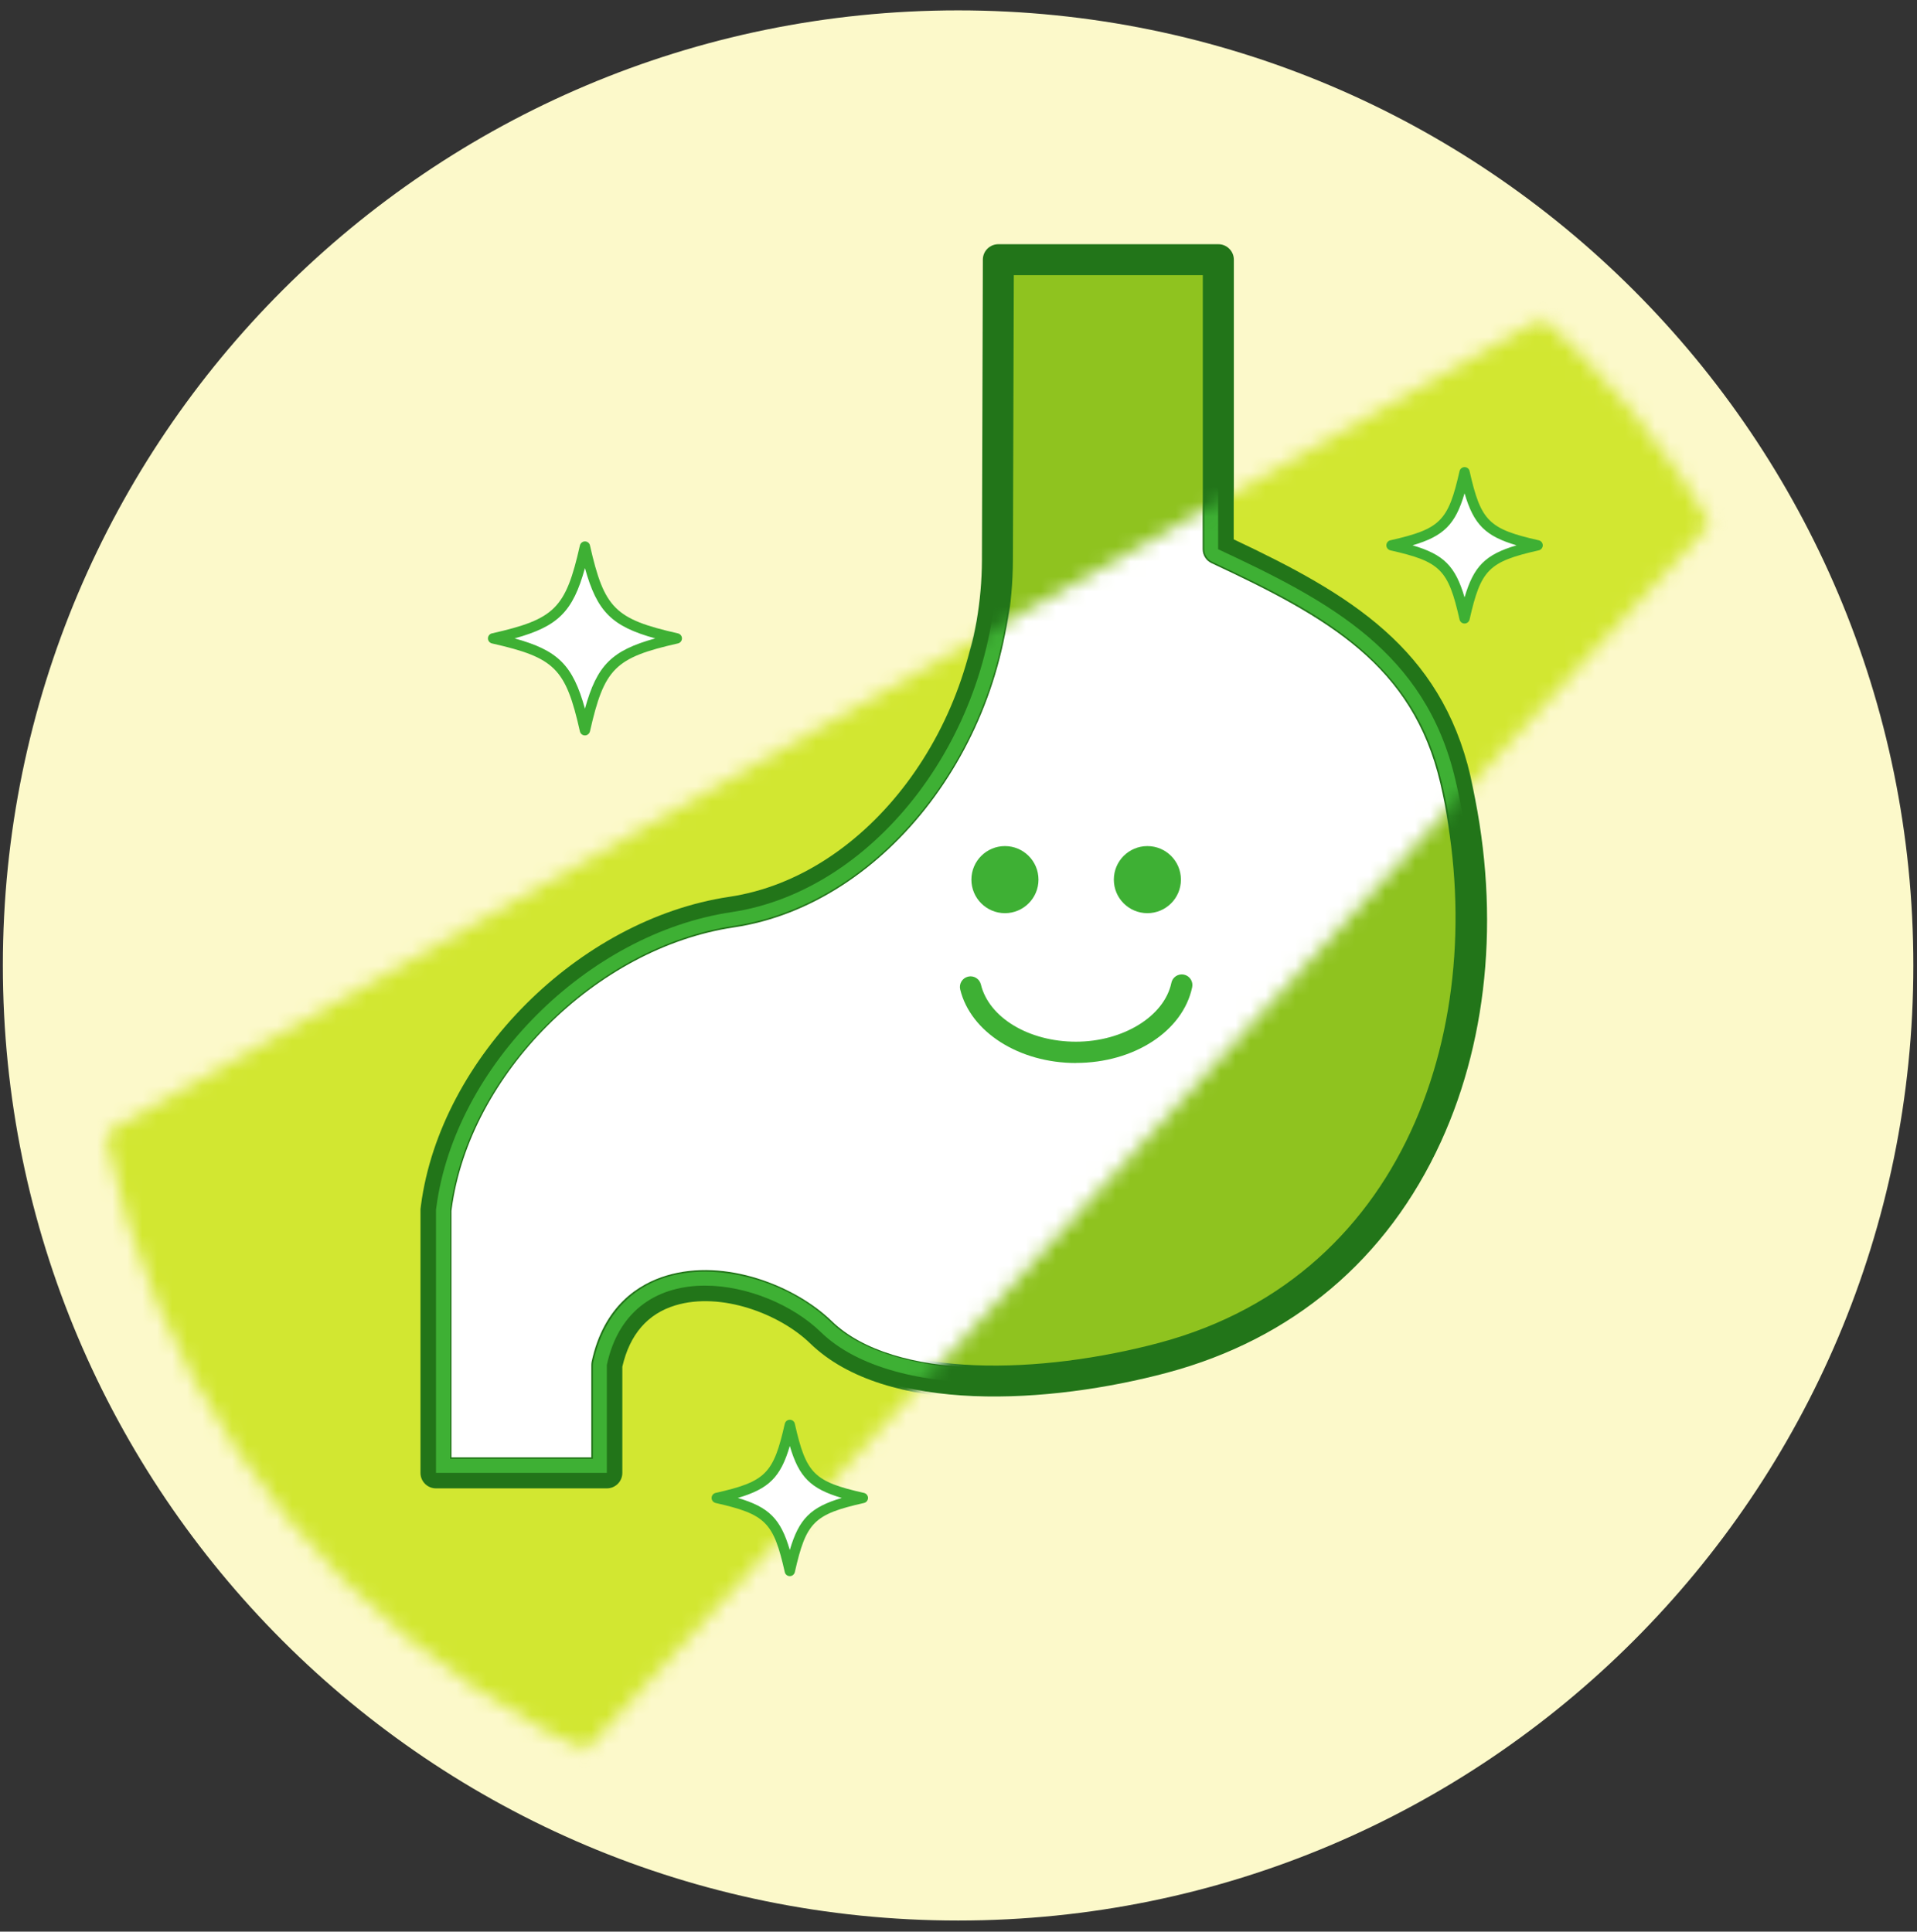
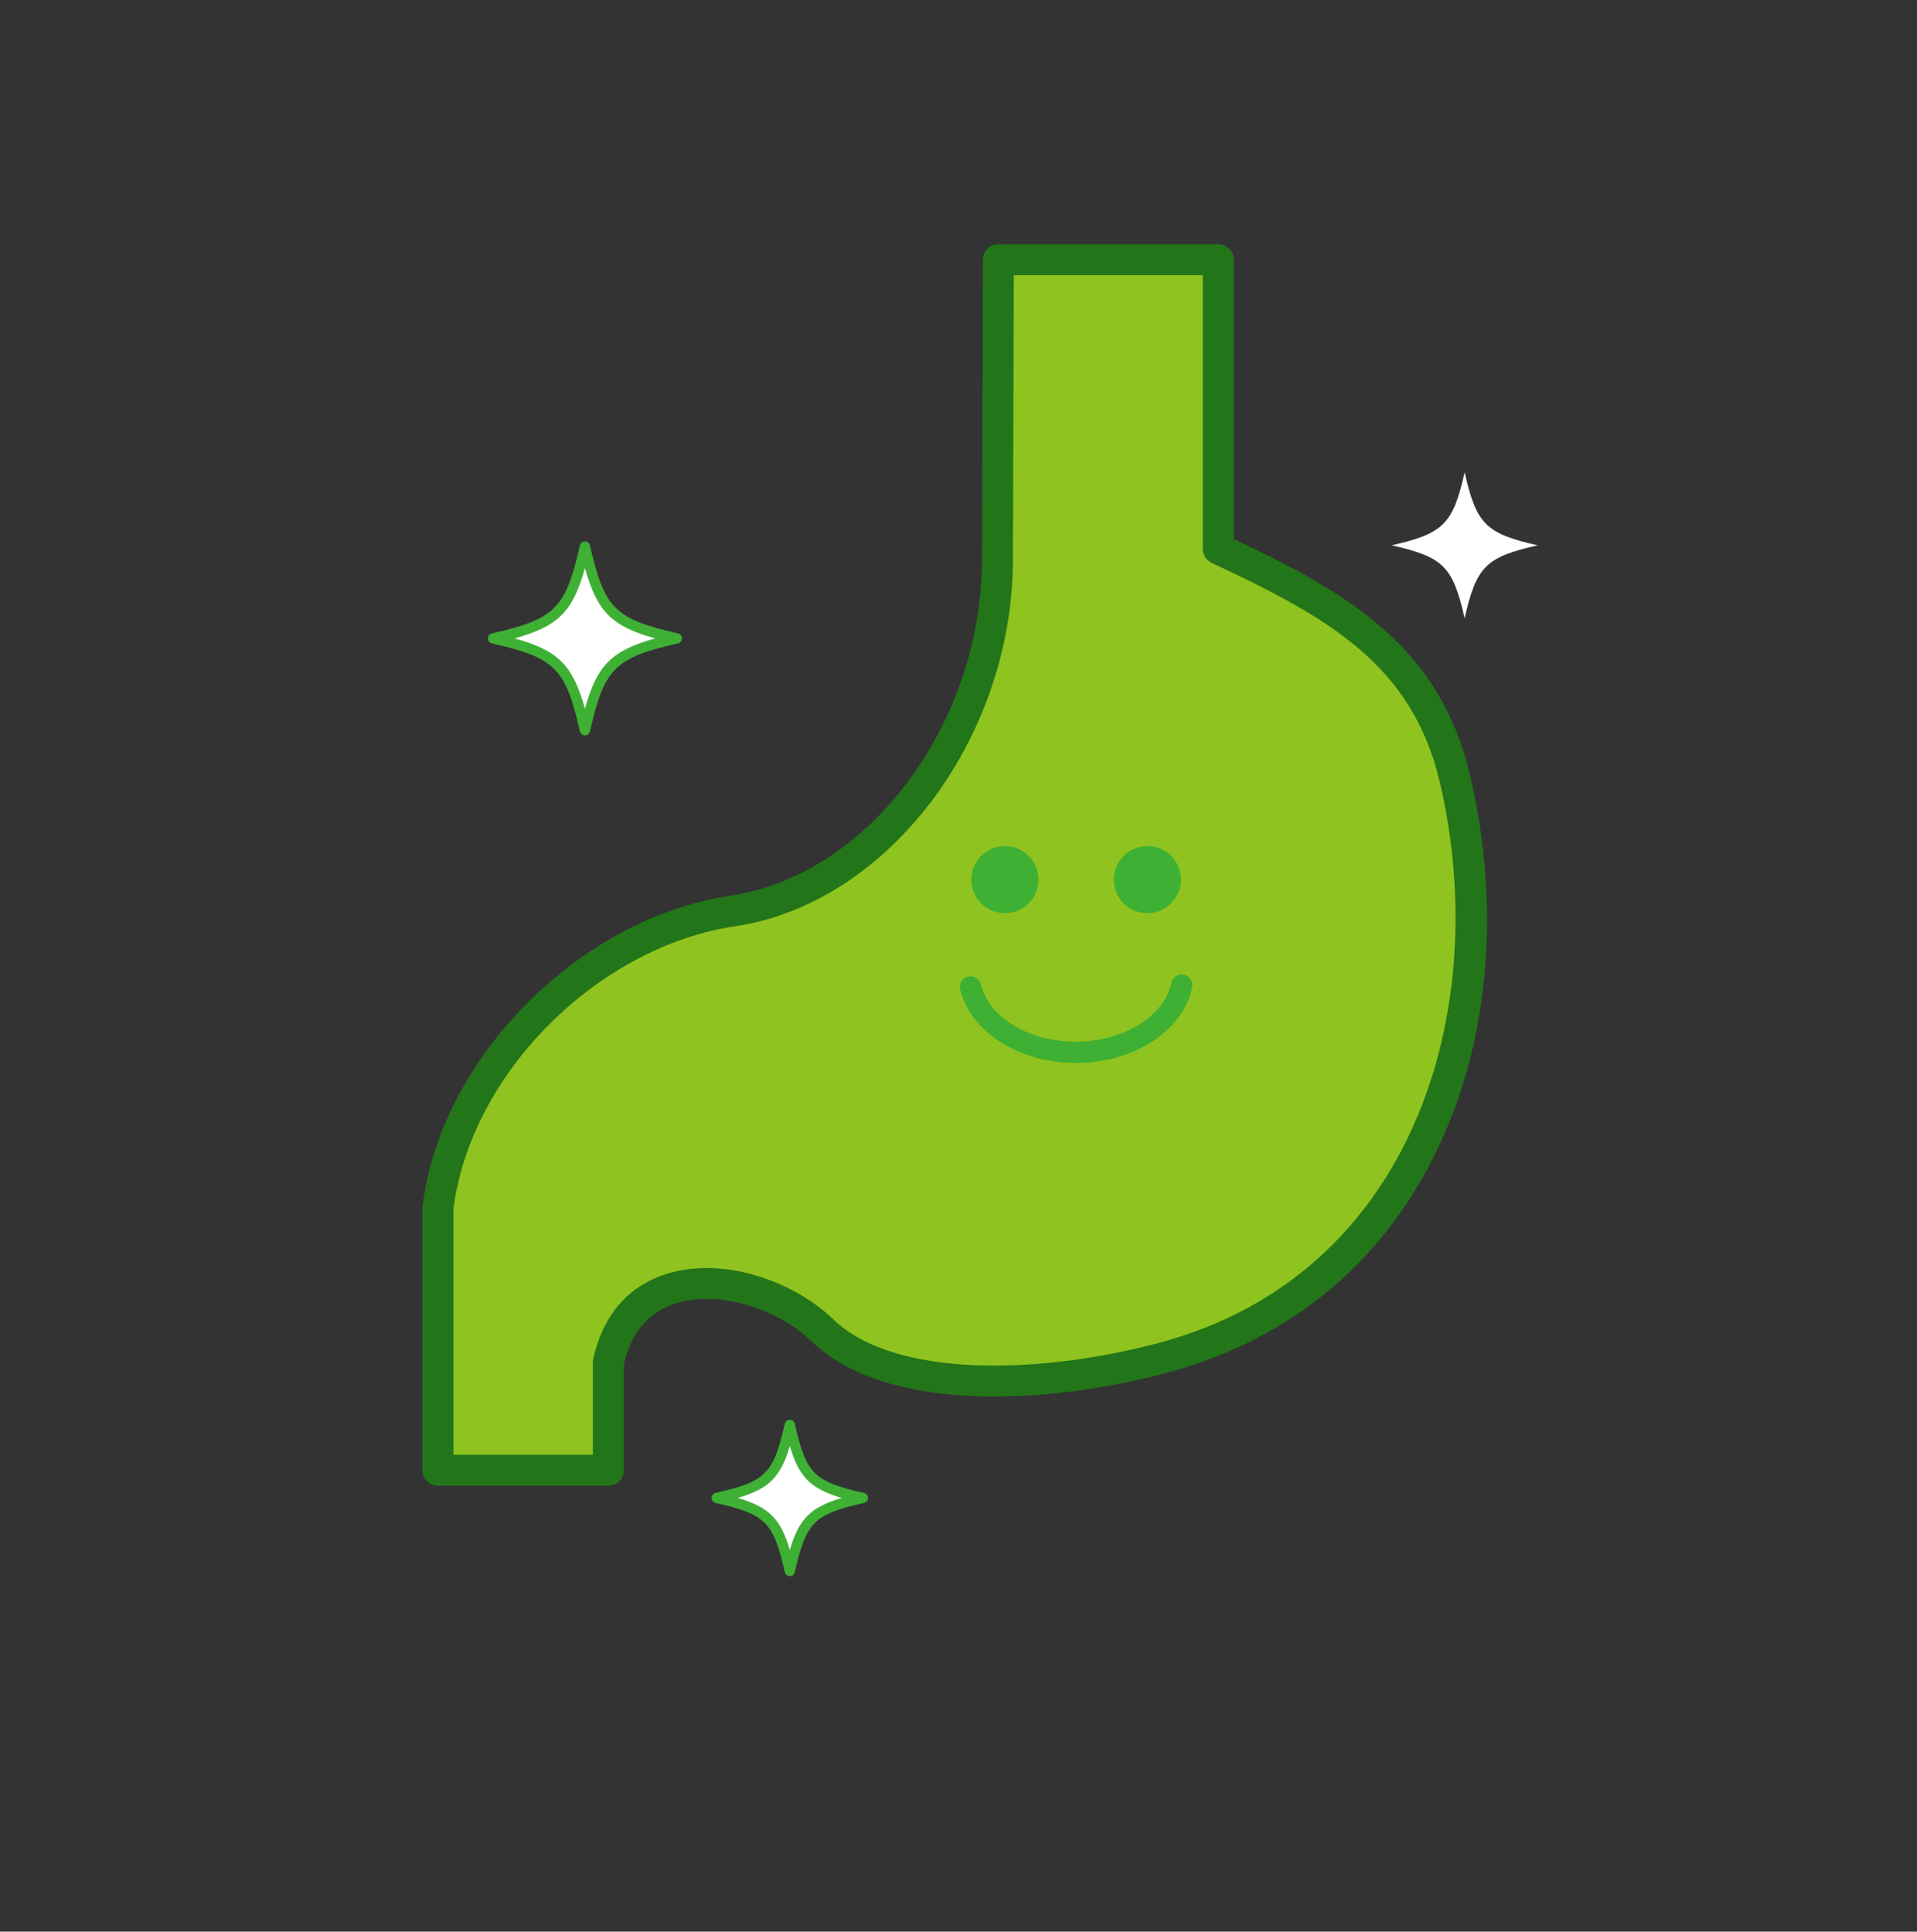
<svg xmlns="http://www.w3.org/2000/svg" width="128" height="129" viewBox="0 0 128 129" fill="none">
  <rect x="0" y="0" width="128" height="129" fill="#333333" stroke="none" />
-   <path d="M63.974 128.258C99.2 128.258 127.756 99.702 127.756 64.476C127.756 29.25 99.2 0.693 63.974 0.693C28.748 0.693 0.191 29.25 0.191 64.476C0.191 99.702 28.748 128.258 63.974 128.258Z" fill="#FCF9CA" />
  <path d="M97.141 52.001C95.149 43.493 88.755 40.114 81.344 36.656V17.345H66.657C66.643 22.324 66.62 30.277 66.597 37.408C66.555 48.856 58.607 59.398 48.932 60.84C39.319 62.273 30.512 71.093 29.266 80.497C29.257 80.558 29.252 80.618 29.243 80.679V98.194H40.621V91.007C42.231 83.54 51.075 85.122 54.883 88.823C59.195 93.014 69.126 92.963 77.671 90.68C94.757 86.116 101.02 68.541 97.141 52.006V52.001Z" fill="#8FC31F" />
  <path d="M40.621 99.221H29.243C28.674 99.221 28.207 98.759 28.207 98.185V80.67C28.207 80.628 28.207 80.59 28.216 80.548L28.239 80.357C29.537 70.519 38.754 61.307 48.779 59.813C57.996 58.441 65.523 48.389 65.565 37.403C65.589 30.272 65.612 22.324 65.626 17.34C65.626 16.771 66.088 16.309 66.662 16.309H81.349C81.918 16.309 82.385 16.771 82.385 17.34V35.998C90.118 39.643 96.157 43.241 98.154 51.763C100.18 60.397 99.489 69.091 96.213 76.25C92.619 84.105 86.305 89.434 77.942 91.67C70.125 93.76 59.209 94.456 54.164 89.556C52.139 87.591 48.232 86.107 45.194 87.021C43.342 87.582 42.151 88.958 41.657 91.11V98.18C41.657 98.749 41.195 99.216 40.621 99.216V99.221ZM30.274 97.153H39.585V91.002C39.585 90.928 39.594 90.858 39.608 90.783C40.415 87.04 42.763 85.598 44.592 85.047C48.503 83.867 53.184 85.724 55.602 88.076C59.741 92.099 69.537 91.777 77.405 89.677C94.402 85.136 99.694 67.406 96.138 52.239C94.295 44.385 88.666 41.216 80.91 37.594C80.546 37.426 80.313 37.058 80.313 36.656V18.376H67.693C67.679 23.379 67.656 30.748 67.633 37.408C67.591 49.374 59.27 60.341 49.087 61.858C39.911 63.225 31.483 71.644 30.293 80.628L30.279 80.74V97.158L30.274 97.153Z" fill="#227519" />
  <mask id="mask0_775_11" style="mask-type:luminance" maskUnits="userSpaceOnUse" x="5" y="6" width="118" height="117">
-     <path d="M64.095 122.578C96.208 122.578 122.24 96.546 122.24 64.433C122.24 32.32 96.208 6.288 64.095 6.288C31.983 6.288 5.95 32.32 5.95 64.433C5.95 96.546 31.983 122.578 64.095 122.578Z" fill="white" />
-   </mask>
+     </mask>
  <g mask="url(#mask0_775_11)">
    <mask id="mask1_775_11" style="mask-type:luminance" maskUnits="userSpaceOnUse" x="-16" y="-3" width="162" height="142">
      <path d="M-15.284 88.346L145.467 -2.896V0.87L19.162 138.655H-13.632L-15.284 88.346Z" fill="white" />
    </mask>
    <g mask="url(#mask1_775_11)">
      <path d="M159.305 -31.001H-27.376V155.68H159.305V-31.001Z" fill="#D2E731" />
      <path d="M97.179 52.06C95.177 43.534 88.774 40.146 81.339 36.678V17.315H66.62C66.606 22.309 66.583 30.28 66.559 37.425C66.517 48.901 58.546 59.467 48.849 60.914C39.211 62.351 30.382 71.195 29.136 80.617C29.126 80.678 29.122 80.739 29.112 80.799V98.361H40.518V91.155C42.133 83.669 50.995 85.256 54.813 88.966C59.134 93.166 69.094 93.115 77.657 90.828C94.785 86.25 101.062 68.633 97.174 52.06H97.179Z" fill="white" />
      <path d="M40.518 99.397H29.112C28.538 99.397 28.076 98.935 28.076 98.361V80.799C28.076 80.757 28.076 80.72 28.085 80.678L28.109 80.487C29.411 70.626 38.647 61.39 48.694 59.892C57.935 58.515 65.481 48.439 65.523 37.425C65.551 30.276 65.57 22.309 65.584 17.316C65.584 16.746 66.051 16.284 66.62 16.284H81.339C81.913 16.284 82.376 16.746 82.376 17.32V36.02C90.127 39.675 96.18 43.282 98.187 51.827C100.217 60.48 99.526 69.198 96.241 76.375C92.638 84.248 86.305 89.592 77.928 91.832C70.092 93.927 59.148 94.627 54.094 89.713C52.064 87.744 48.148 86.255 45.101 87.174C43.243 87.734 42.049 89.116 41.554 91.272V98.361C41.554 98.935 41.092 99.397 40.518 99.397ZM30.148 97.325H39.482V91.155C39.482 91.081 39.491 91.01 39.505 90.936C40.313 87.184 42.669 85.737 44.499 85.186C48.419 84.001 53.109 85.868 55.536 88.224C59.685 92.257 69.504 91.935 77.391 89.825C94.43 85.27 99.732 67.499 96.166 52.294C94.318 44.421 88.676 41.243 80.901 37.612C80.537 37.444 80.303 37.075 80.303 36.674V18.347H67.651C67.637 23.364 67.614 30.752 67.591 37.425C67.549 49.419 59.204 60.414 48.998 61.936C39.799 63.308 31.348 71.746 30.158 80.753L30.143 80.865V97.325H30.148Z" fill="#227519" />
-       <path d="M80.406 18.249V36.674C80.406 37.038 80.616 37.369 80.947 37.523C84.532 39.199 87.971 40.888 90.697 43.184C93.627 45.657 95.396 48.542 96.273 52.27C98.206 60.498 97.557 68.768 94.453 75.549C91.107 82.867 85.218 87.837 77.424 89.918C73.704 90.912 69.906 91.44 66.438 91.44C61.459 91.44 57.562 90.32 55.475 88.294C53.366 86.246 50.076 84.925 47.084 84.925C43.164 84.925 40.439 87.123 39.613 90.959C39.599 91.024 39.589 91.09 39.589 91.155V97.423H30.055V80.855C30.06 80.818 30.064 80.781 30.069 80.739C30.643 76.38 32.934 72.007 36.514 68.427C40.098 64.838 44.532 62.5 48.993 61.833C59.158 60.321 67.46 49.368 67.502 37.42C67.525 30.387 67.549 22.71 67.563 18.239H80.415M81.339 17.315H66.62C66.606 22.309 66.583 30.28 66.559 37.425C66.517 48.901 58.546 59.467 48.849 60.914C39.211 62.351 30.382 71.195 29.136 80.617C29.126 80.678 29.122 80.739 29.112 80.799V98.361H40.518V91.155C41.349 87.31 44.088 85.858 47.075 85.858C49.903 85.858 52.955 87.16 54.813 88.966C57.282 91.365 61.594 92.378 66.429 92.378C70.059 92.378 73.984 91.808 77.657 90.828C94.785 86.25 101.062 68.633 97.174 52.06C95.172 43.534 88.769 40.146 81.335 36.678V17.315H81.339Z" fill="#3EB034" />
    </g>
  </g>
  <path d="M45.19 42.634C40.84 43.619 40.042 44.412 39.057 48.767C38.073 44.412 37.279 43.619 32.925 42.634C37.275 41.65 38.073 40.856 39.057 36.502C40.042 40.852 40.835 41.65 45.19 42.634Z" fill="white" />
  <path d="M39.057 49.112C38.894 49.112 38.754 49 38.721 48.841C37.769 44.631 37.055 43.922 32.85 42.97C32.692 42.933 32.58 42.793 32.58 42.634C32.58 42.475 32.692 42.331 32.85 42.298C37.055 41.346 37.769 40.636 38.721 36.427C38.759 36.268 38.899 36.156 39.057 36.156C39.221 36.156 39.361 36.268 39.393 36.427C40.345 40.632 41.059 41.346 45.264 42.298C45.423 42.335 45.535 42.475 45.535 42.634C45.535 42.793 45.423 42.937 45.264 42.97C41.059 43.922 40.345 44.636 39.393 48.841C39.356 49 39.216 49.112 39.057 49.112ZM34.362 42.634C37.27 43.437 38.25 44.421 39.057 47.329C39.86 44.421 40.845 43.441 43.752 42.634C40.845 41.831 39.865 40.846 39.057 37.939C38.255 40.846 37.27 41.827 34.362 42.634Z" fill="#3EB034" />
  <path d="M102.672 36.418C99.209 37.202 98.574 37.832 97.795 41.295C97.011 37.832 96.381 37.197 92.918 36.418C96.381 35.634 97.016 35.004 97.795 31.541C98.579 35.004 99.209 35.639 102.672 36.418Z" fill="white" />
-   <path d="M97.79 41.64C97.627 41.64 97.487 41.528 97.454 41.369C96.698 38.028 96.18 37.51 92.839 36.754C92.68 36.716 92.568 36.576 92.568 36.418C92.568 36.259 92.68 36.114 92.839 36.082C96.18 35.325 96.698 34.807 97.454 31.466C97.492 31.307 97.632 31.195 97.79 31.195C97.954 31.195 98.094 31.307 98.126 31.466C98.882 34.812 99.4 35.325 102.742 36.082C102.9 36.119 103.013 36.259 103.013 36.418C103.013 36.576 102.9 36.721 102.742 36.754C99.4 37.51 98.882 38.028 98.126 41.369C98.089 41.528 97.949 41.64 97.79 41.64ZM94.318 36.418C96.4 37.029 97.179 37.808 97.79 39.894C98.402 37.813 99.181 37.034 101.262 36.418C99.181 35.806 98.402 35.027 97.79 32.945C97.179 35.027 96.4 35.806 94.318 36.418Z" fill="#3EB034" />
  <path d="M69.341 58.744C69.341 59.981 68.337 60.984 67.101 60.984C65.864 60.984 64.861 59.981 64.861 58.744C64.861 57.507 65.864 56.504 67.101 56.504C68.337 56.504 69.341 57.507 69.341 58.744Z" fill="#3EB034" />
-   <path d="M78.852 58.744C78.852 59.981 77.849 60.984 76.612 60.984C75.375 60.984 74.372 59.981 74.372 58.744C74.372 57.507 75.375 56.504 76.612 56.504C77.849 56.504 78.852 57.507 78.852 58.744Z" fill="#3EB034" />
+   <path d="M78.852 58.744C78.852 59.981 77.849 60.984 76.612 60.984C75.375 60.984 74.372 59.981 74.372 58.744C74.372 57.507 75.375 56.504 76.612 56.504C77.849 56.504 78.852 57.507 78.852 58.744" fill="#3EB034" />
  <path d="M71.842 70.991C68.053 70.991 64.805 68.923 64.114 66.081C64.021 65.698 64.254 65.316 64.637 65.222C65.015 65.129 65.402 65.362 65.495 65.745C66.032 67.962 68.701 69.567 71.842 69.567C74.983 69.567 77.741 67.878 78.213 65.638C78.292 65.255 78.67 65.008 79.053 65.087C79.435 65.166 79.683 65.544 79.603 65.927C78.987 68.858 75.725 70.986 71.842 70.986V70.991Z" fill="#3EB034" />
  <path d="M57.618 100.037C54.155 100.821 53.52 101.451 52.741 104.914C51.957 101.451 51.327 100.816 47.864 100.037C51.327 99.253 51.961 98.623 52.741 95.16C53.525 98.623 54.155 99.258 57.618 100.037Z" fill="white" />
  <path d="M52.736 105.259C52.573 105.259 52.433 105.147 52.4 104.988C51.644 101.647 51.126 101.129 47.784 100.373C47.626 100.335 47.514 100.195 47.514 100.037C47.514 99.878 47.626 99.733 47.784 99.701C51.126 98.945 51.644 98.427 52.4 95.085C52.437 94.927 52.577 94.814 52.736 94.814C52.899 94.814 53.039 94.927 53.072 95.085C53.828 98.431 54.346 98.945 57.688 99.701C57.846 99.738 57.958 99.878 57.958 100.037C57.958 100.195 57.846 100.34 57.688 100.373C54.346 101.129 53.828 101.647 53.072 104.988C53.035 105.147 52.895 105.259 52.736 105.259ZM49.264 100.037C51.345 100.648 52.125 101.427 52.736 103.514C53.347 101.432 54.127 100.653 56.208 100.037C54.127 99.425 53.347 98.646 52.736 96.564C52.125 98.646 51.345 99.425 49.264 100.037Z" fill="#3EB034" />
</svg>